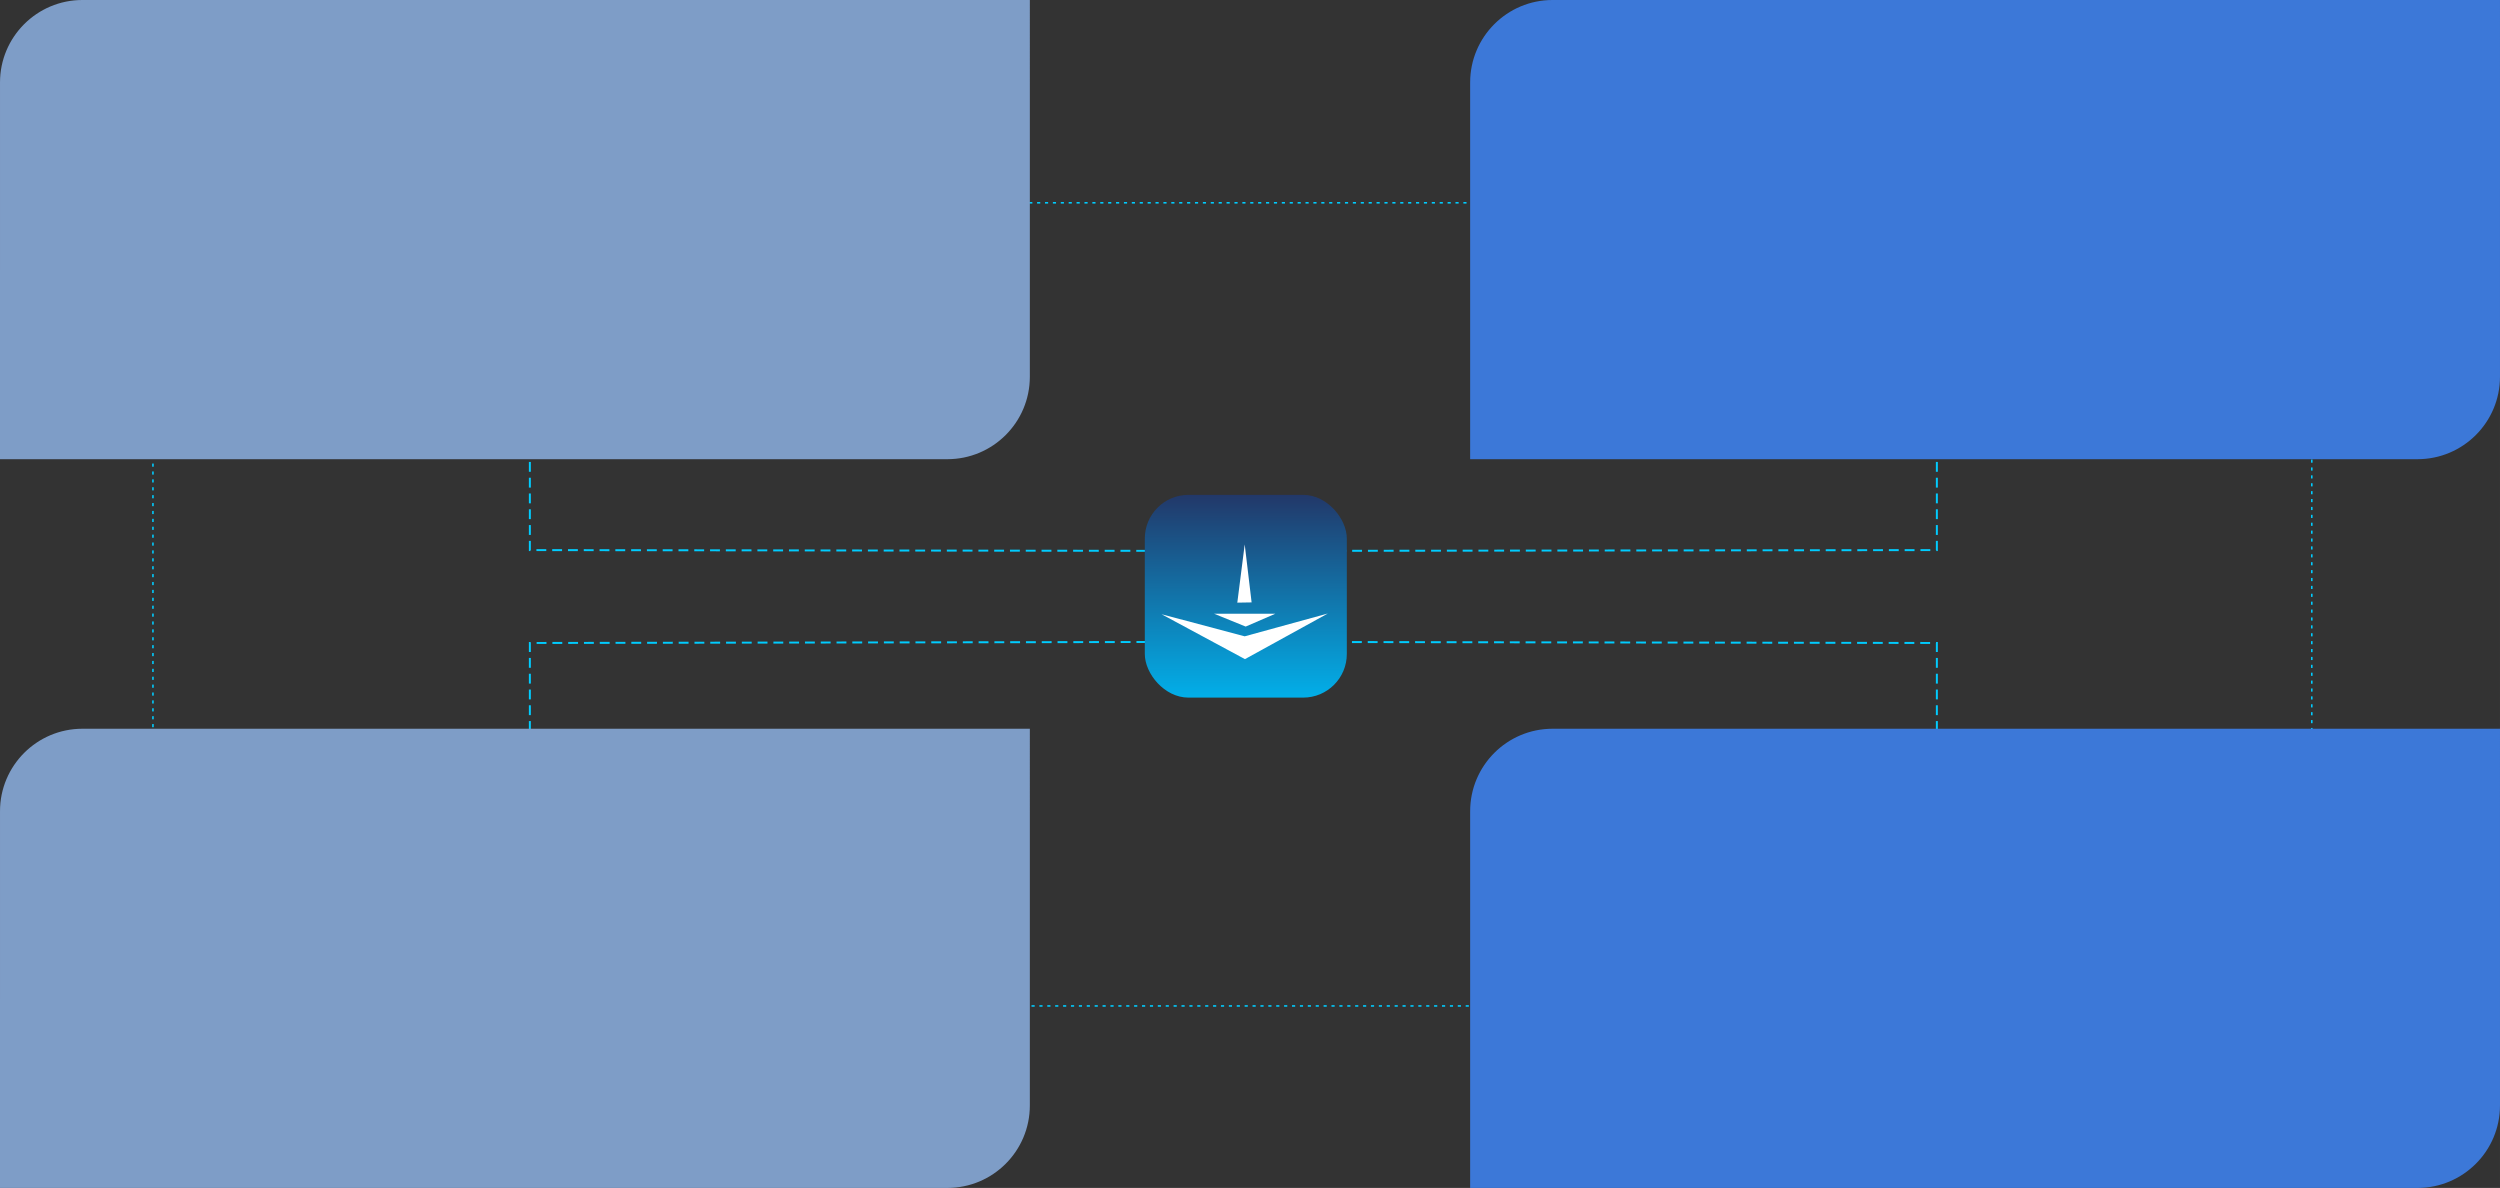
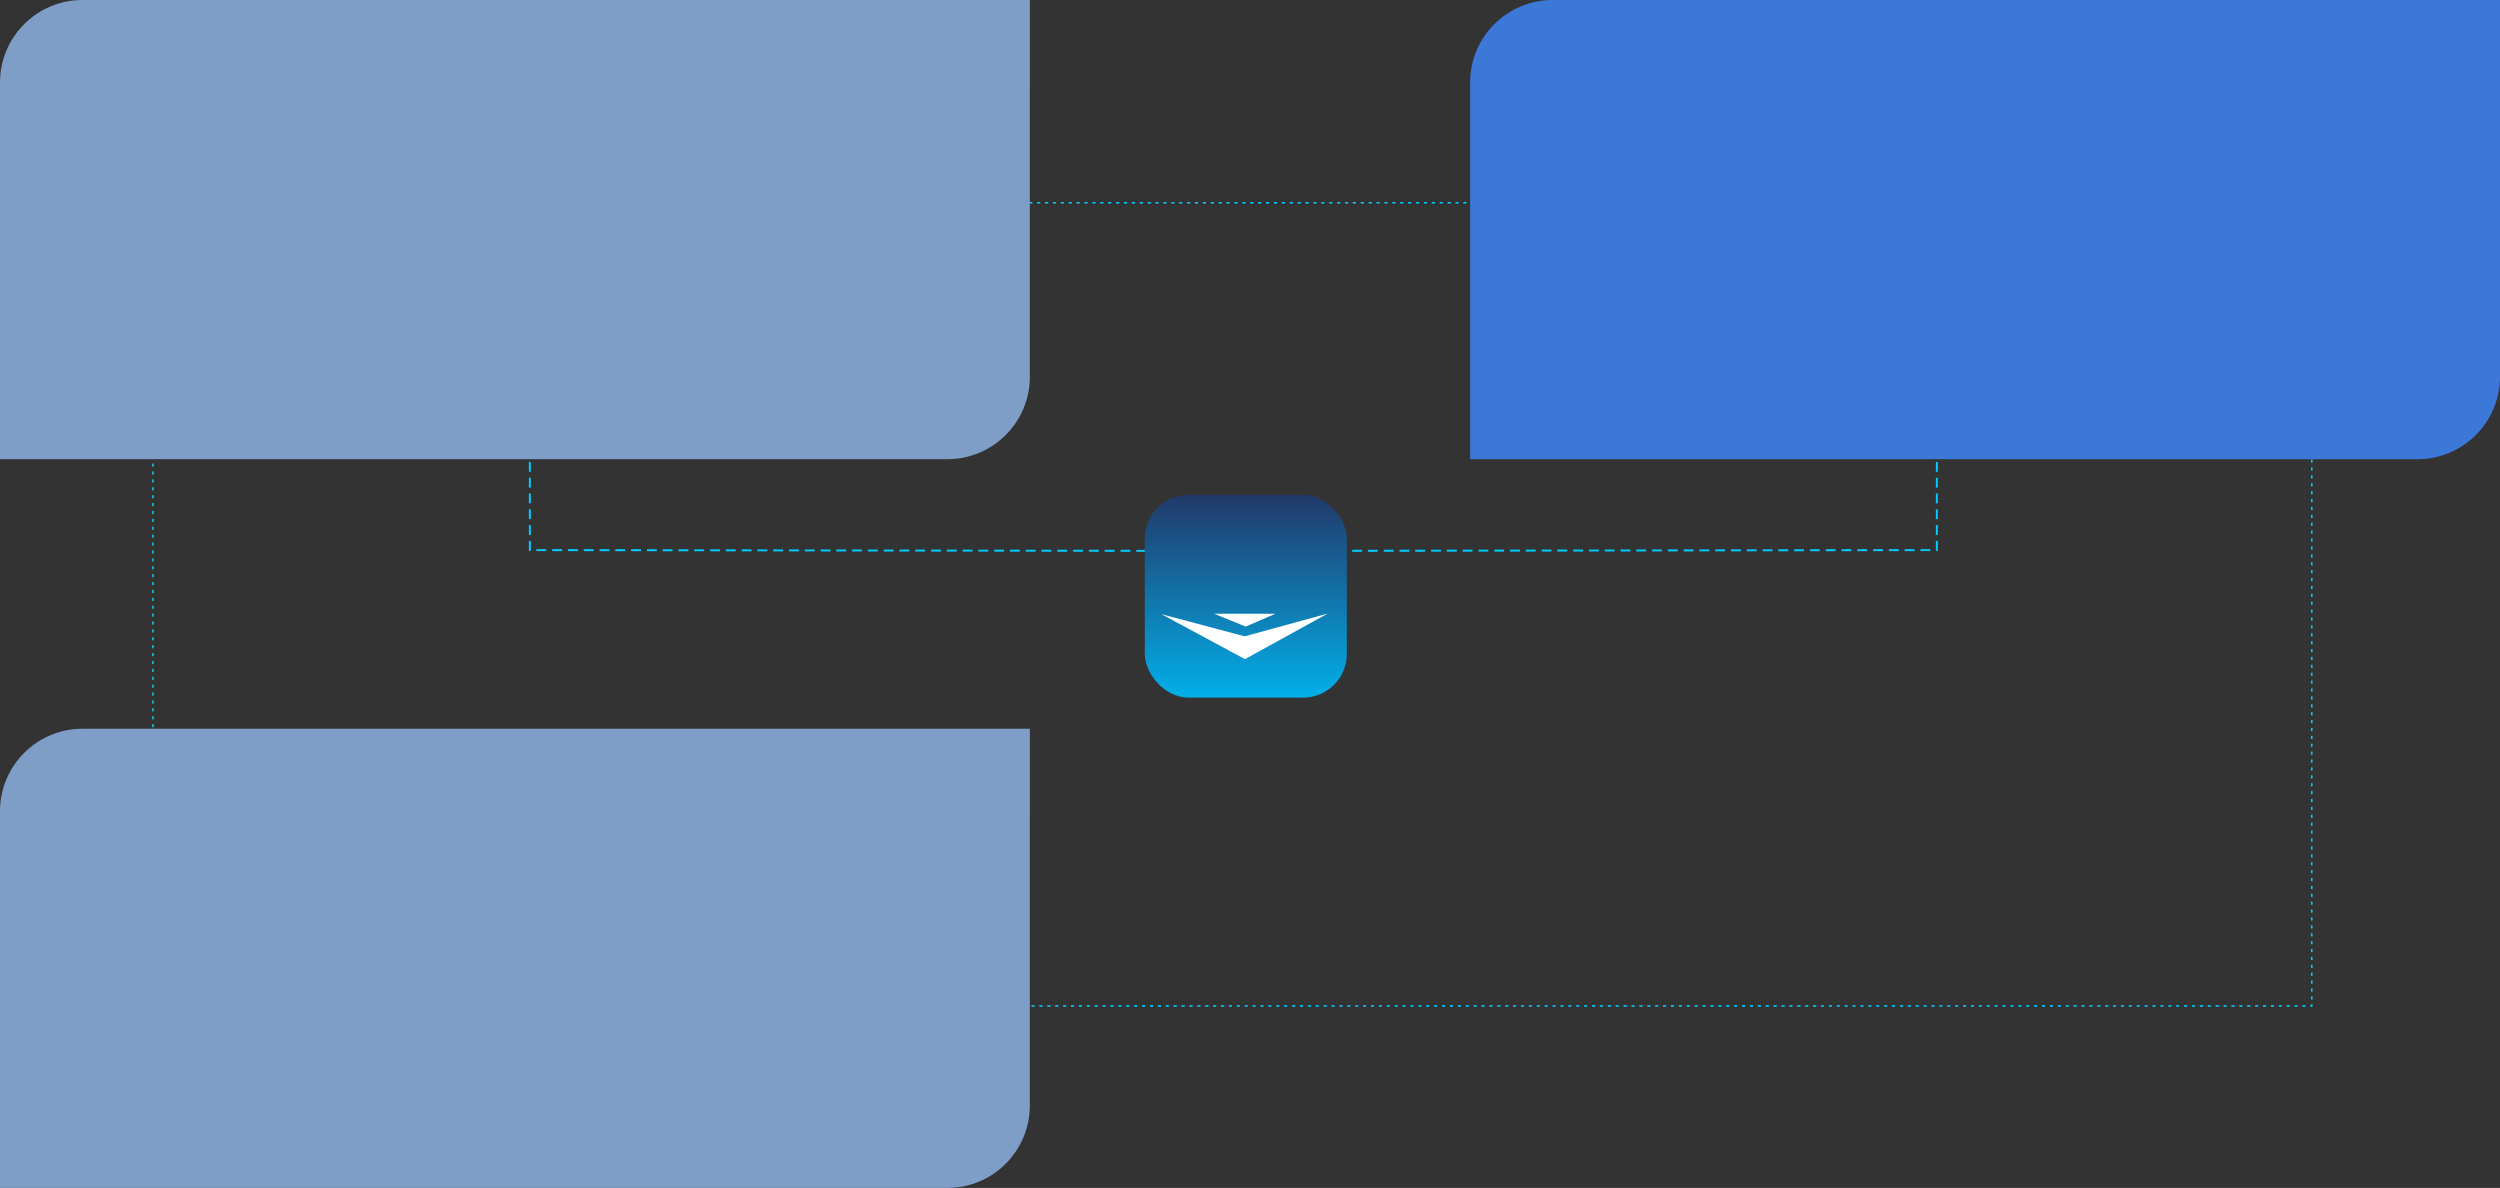
<svg xmlns="http://www.w3.org/2000/svg" xml:space="preserve" width="536.312mm" height="254.842mm" style="shape-rendering:geometricPrecision; text-rendering:geometricPrecision; image-rendering:optimizeQuality; fill-rule:evenodd; clip-rule:evenodd" viewBox="0 0 12898.86 6129.22">
  <rect x="0" y="0" width="12898.86" height="6129.22" fill="#333333" stroke="none" />
  <defs>
    <style type="text/css">  .str0 {stroke:#00CCFF;stroke-width:10.18;stroke-miterlimit:22.926;stroke-dasharray:50.904 30.542} .str1 {stroke:#00CCFF;stroke-width:8.15;stroke-miterlimit:22.926;stroke-dasharray:16.292 24.438} .fil0 {fill:none} .fil4 {fill:#3C78D8} .fil3 {fill:#7E9DC7} .fil2 {fill:white} .fil1 {fill:url(#id0)}  </style>
    <linearGradient id="id0" gradientUnits="userSpaceOnUse" x1="6427.84" y1="2553.22" x2="6427.85" y2="3599.38">
      <stop offset="0" style="stop-opacity:1; stop-color:#223869" />
      <stop offset="1" style="stop-opacity:1; stop-color:#02AFE9" />
    </linearGradient>
  </defs>
  <g id="Слой_x0020_1">
    <polyline class="fil0 str0" points="9993.31,2301.88 9993.31,2838.2 6775.92,2842.12 " />
-     <polyline class="fil0 str0" points="9993.31,4015.64 9993.31,3317.48 6775.92,3312.38 " />
    <polyline class="fil0 str0" points="2733.82,2301.88 2733.82,2838.2 5951.21,2842.12 " />
    <g>
      <polygon class="fil0 str1" points="789.14,1046.34 11927.81,1046.34 11927.81,5190.25 789.14,5190.25 " />
    </g>
-     <polyline class="fil0 str0" points="2733.82,4015.64 2733.82,3317.48 5951.21,3312.38 " />
    <g>
      <rect class="fil1" x="5906.67" y="2553.22" width="1042.34" height="1046.16" rx="225.27" ry="225.27" />
-       <polygon class="fil2" points="6422.12,2809.03 6457.75,3108.12 6383.94,3109.39 " />
      <polygon class="fil2" points="6264.3,3166.67 6579.93,3166.67 6427.21,3232.84 " />
      <polygon class="fil2" points="6423.39,3400.84 6851.02,3165.39 6422.12,3283.12 5993.22,3169.21 " />
    </g>
    <path class="fil3" d="M425.54 3759.99l4887.98 0c0.01,0 0.02,0 0.03,0.01 0.01,0.01 0.01,0.02 0.01,0.03l-0.04 1943.69c0,234.99 -190.5,425.49 -425.49,425.49l-4887.98 0 0 0c-0.02,0 -0.04,-0.02 -0.04,-0.04l0.04 -1943.69 0 0c0,-234.99 190.5,-425.49 425.49,-425.49z" />
    <path class="fil3" d="M425.53 0l4887.98 0c0.01,0 0.02,0 0.03,0.01 0.01,0.01 0.01,0.02 0.01,0.03l-0.04 1943.69c0,234.99 -190.5,425.49 -425.49,425.49l-4887.98 0 0 0c-0.03,0 -0.05,-0.02 -0.05,-0.04l0.05 -1943.69 0 0c0,-234.99 190.5,-425.49 425.49,-425.49z" />
-     <path class="fil4" d="M8010.83 3759.99l4887.98 0c0.01,0 0.02,0 0.03,0.01 0.01,0.01 0.01,0.02 0.01,0.03l-0.04 1943.69c0,234.99 -190.5,425.49 -425.49,425.49l-4887.98 0 0 0c-0.03,0 -0.05,-0.02 -0.05,-0.04l0.05 -1943.69 0 0c0,-234.99 190.5,-425.49 425.49,-425.49z" />
    <path class="fil4" d="M8010.82 0l4887.98 0c0.01,0 0.02,0 0.03,0.01 0.01,0.01 0.01,0.02 0.01,0.03l-0.04 1943.69c0,234.99 -190.5,425.49 -425.49,425.49l-4887.98 0 0 0c-0.02,0 -0.04,-0.02 -0.04,-0.04l0.04 -1943.69 0 0c0,-234.99 190.5,-425.49 425.49,-425.49z" />
  </g>
</svg>